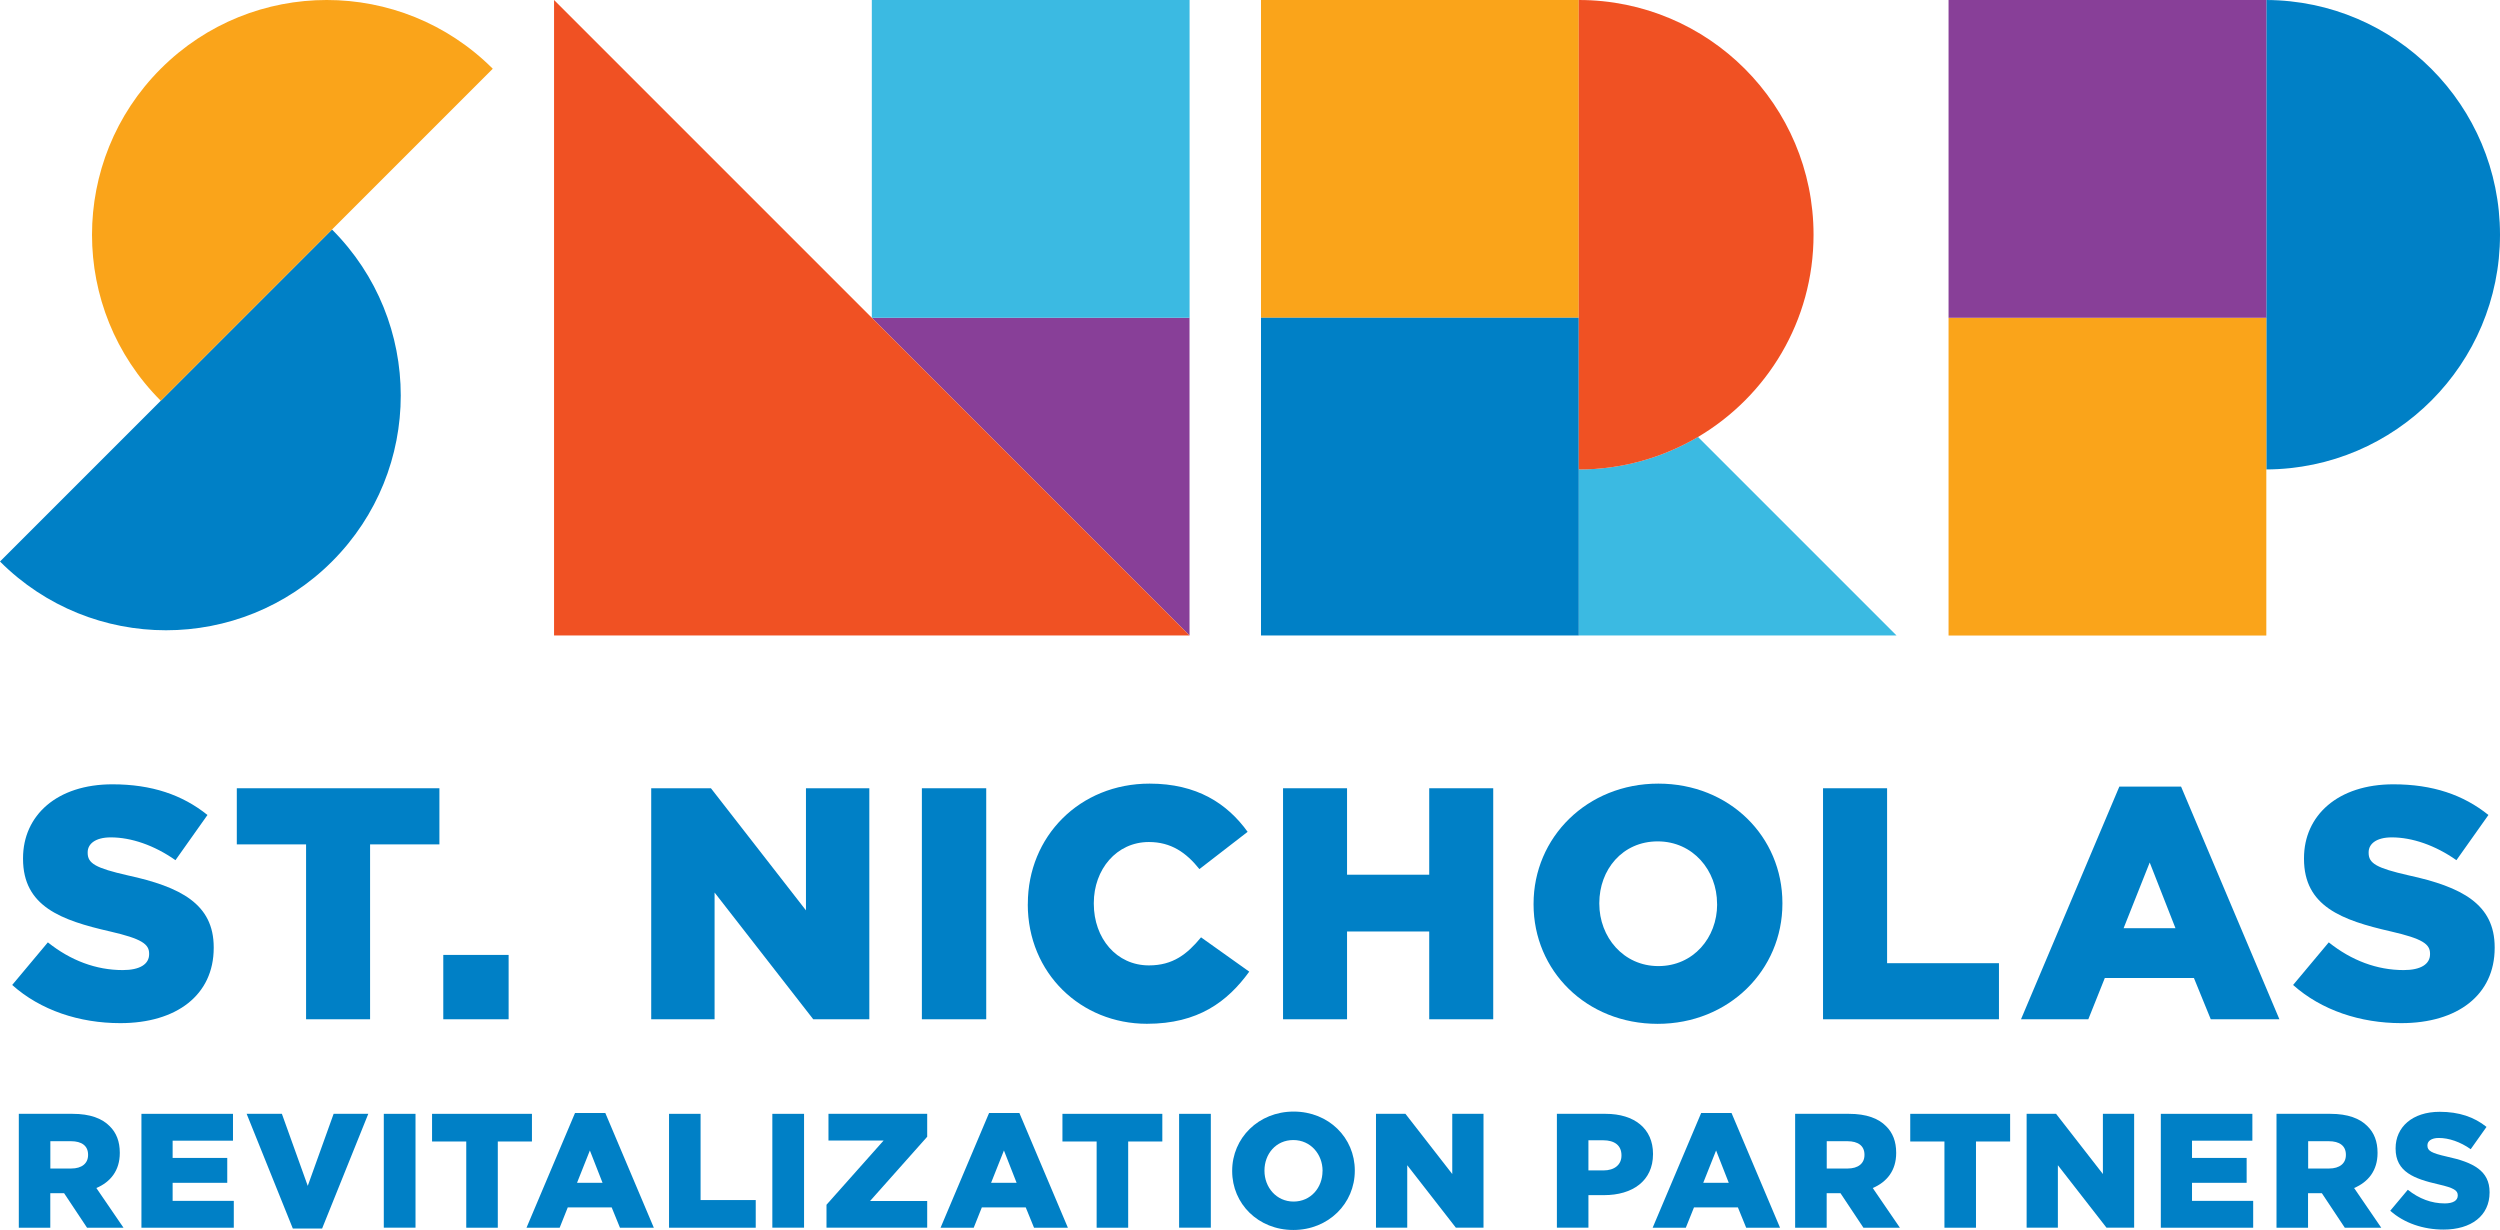
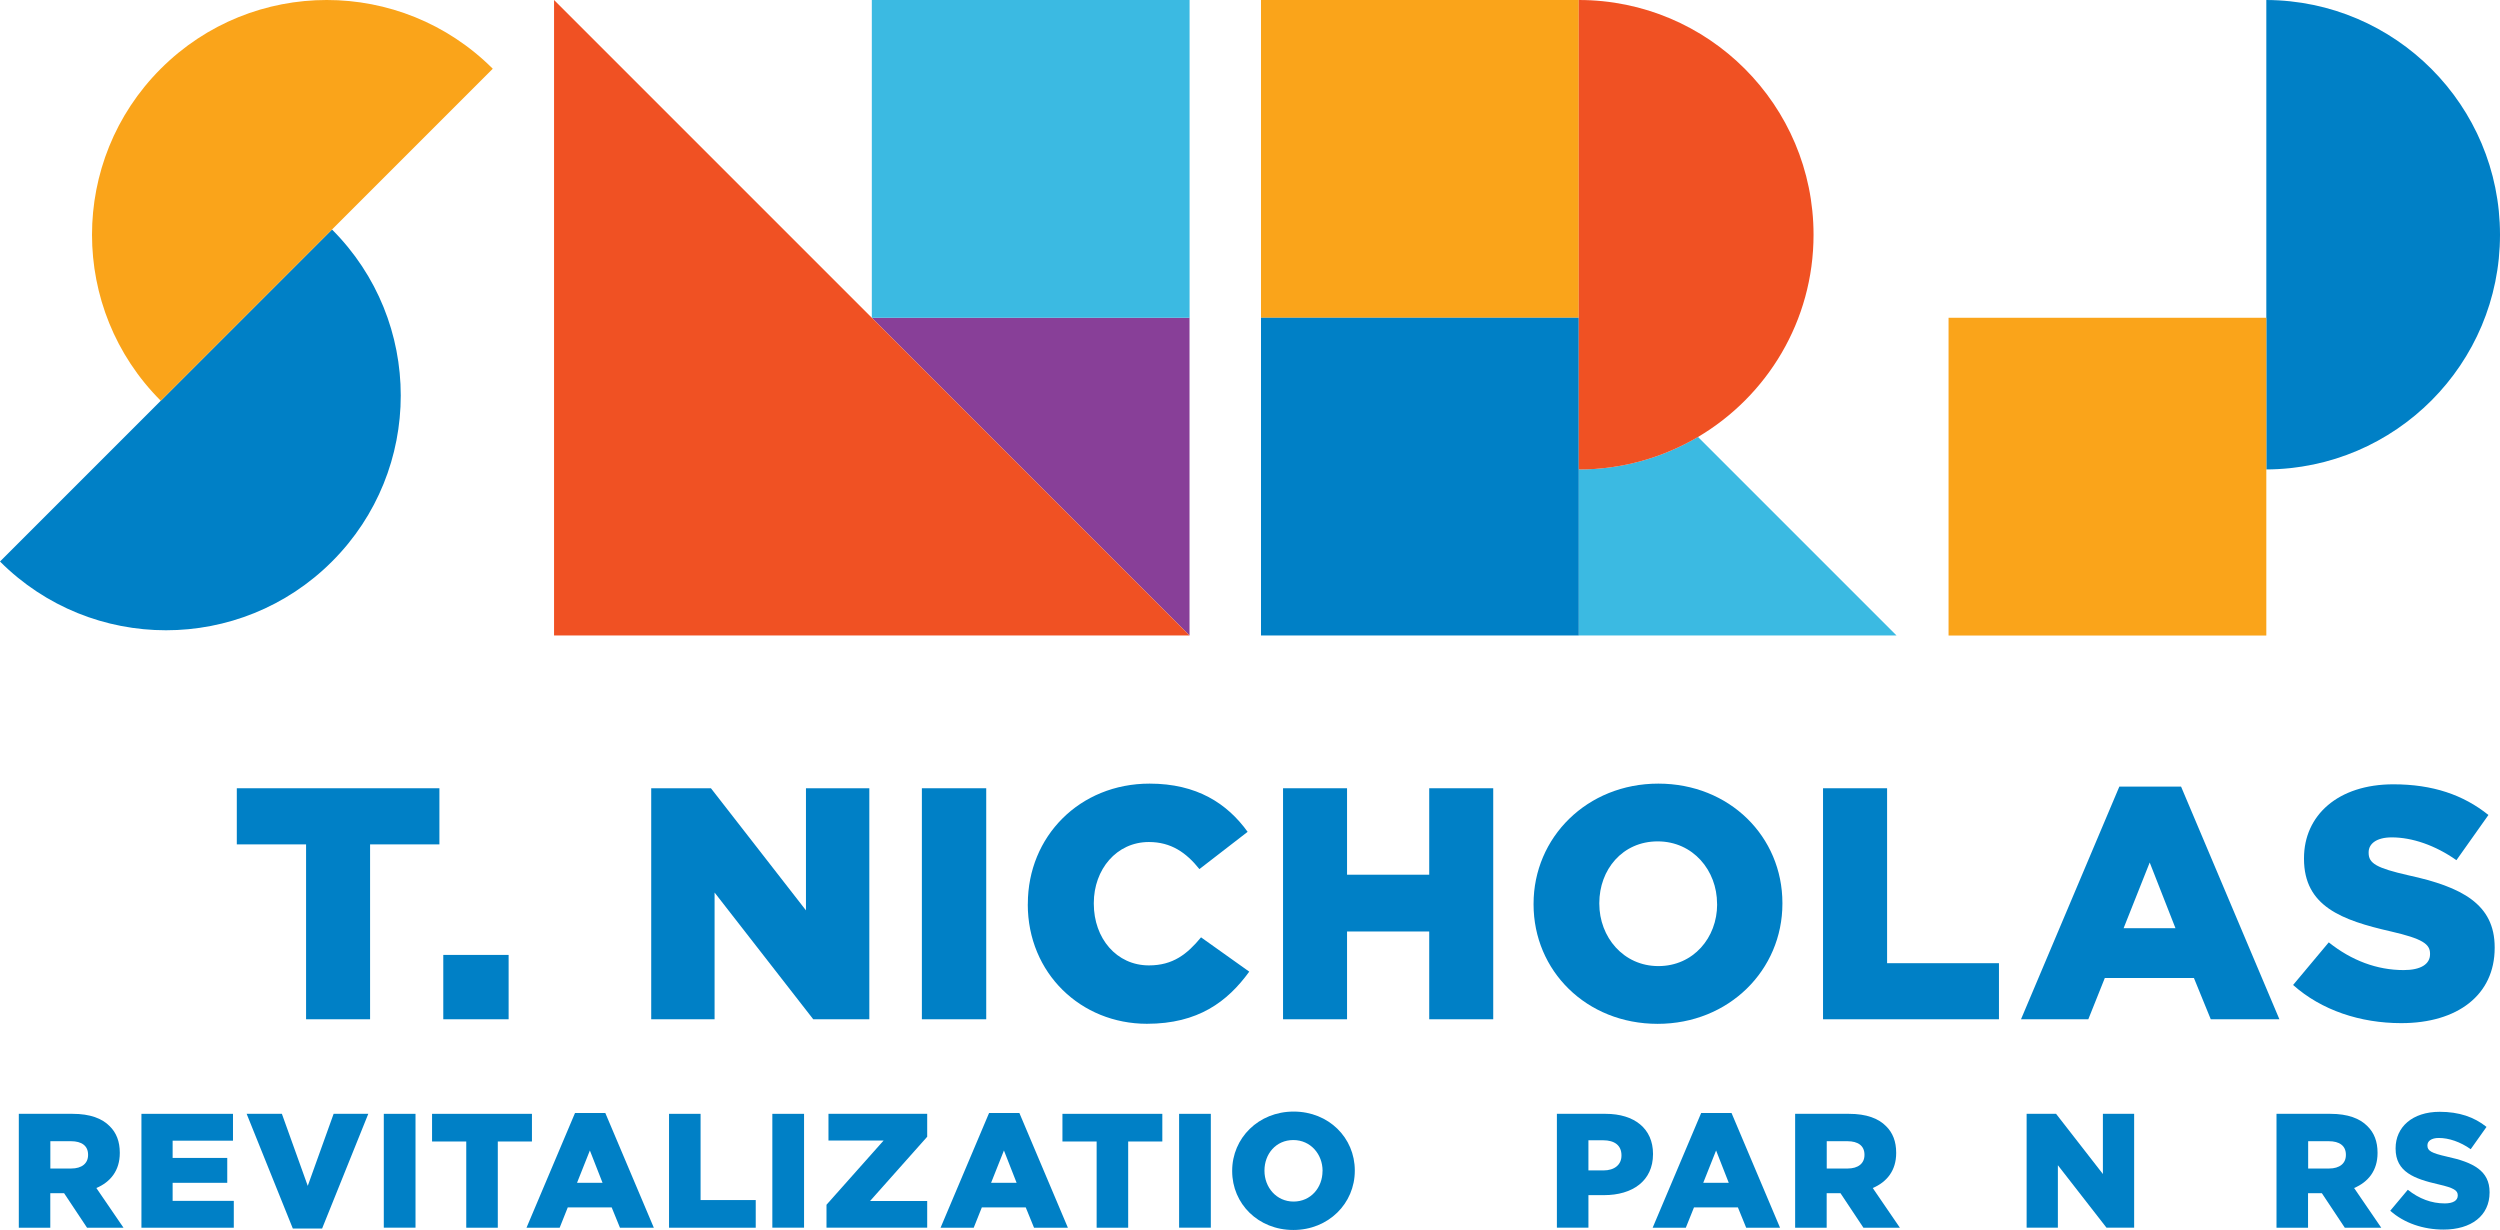
<svg xmlns="http://www.w3.org/2000/svg" id="Layer_1" viewBox="0 0 432 212.54">
  <defs>
    <style>.cls-1{fill:#0080c6;}.cls-1,.cls-2,.cls-3,.cls-4,.cls-5{stroke-width:0px;}.cls-2{fill:#faa41a;}.cls-3{fill:#f05123;}.cls-4{fill:#883f98;}.cls-5{fill:#3bbae2;}</style>
  </defs>
-   <path class="cls-1" d="M2.11,170.2l6.16-7.36c3.93,3.14,8.33,4.79,12.94,4.79,2.97,0,4.56-1.03,4.56-2.74v-.11c0-1.65-1.31-2.57-6.73-3.82-8.5-1.94-15.06-4.33-15.06-12.55v-.11c0-7.41,5.87-12.77,15.45-12.77,6.79,0,12.09,1.82,16.42,5.3l-5.53,7.81c-3.65-2.57-7.64-3.94-11.18-3.94-2.68,0-3.99,1.14-3.99,2.57v.11c0,1.82,1.37,2.62,6.9,3.88,9.18,2,14.88,4.96,14.88,12.43v.11c0,8.15-6.44,13-16.14,13-7.07,0-13.8-2.22-18.7-6.61Z" />
  <path class="cls-1" d="M52.9,145.91h-11.98v-9.7h35.01v9.7h-11.98v30.22h-11.06v-30.22Z" />
  <path class="cls-1" d="M76.6,165.01h11.29v11.12h-11.29v-11.12Z" />
  <path class="cls-1" d="M112.53,136.21h10.32l16.42,21.1v-21.1h10.95v39.92h-9.69l-17.05-21.9v21.9h-10.95v-39.92Z" />
  <path class="cls-1" d="M159.3,136.21h11.12v39.92h-11.12v-39.92Z" />
  <path class="cls-1" d="M177.61,156.28v-.11c0-11.63,8.95-20.76,21.04-20.76,8.15,0,13.4,3.42,16.94,8.33l-8.33,6.44c-2.28-2.85-4.9-4.68-8.73-4.68-5.59,0-9.52,4.73-9.52,10.55v.11c0,5.99,3.93,10.66,9.52,10.66,4.16,0,6.61-1.94,9.01-4.85l8.33,5.93c-3.76,5.19-8.84,9.01-17.68,9.01-11.41,0-20.59-8.73-20.59-20.64Z" />
  <path class="cls-1" d="M221.71,136.21h11.06v14.94h14.2v-14.94h11.06v39.92h-11.06v-15.17h-14.2v15.17h-11.06v-39.92Z" />
  <path class="cls-1" d="M265,156.28v-.11c0-11.46,9.24-20.76,21.56-20.76s21.44,9.18,21.44,20.64v.11c0,11.46-9.24,20.76-21.56,20.76s-21.44-9.18-21.44-20.64ZM296.71,156.28v-.11c0-5.76-4.16-10.78-10.26-10.78s-10.09,4.9-10.09,10.66v.11c0,5.76,4.16,10.78,10.21,10.78s10.15-4.91,10.15-10.66Z" />
  <path class="cls-1" d="M315.03,136.21h11.06v30.23h19.33v9.69h-30.4v-39.92Z" />
  <path class="cls-1" d="M366.23,135.93h10.66l16.99,40.2h-11.86l-2.91-7.13h-15.4l-2.85,7.13h-11.63l16.99-40.2ZM375.92,160.39l-4.45-11.35-4.51,11.35h8.95Z" />
  <path class="cls-1" d="M396.25,170.2l6.16-7.36c3.94,3.14,8.33,4.79,12.94,4.79,2.97,0,4.56-1.03,4.56-2.74v-.11c0-1.65-1.31-2.57-6.73-3.82-8.5-1.94-15.05-4.33-15.05-12.55v-.11c0-7.41,5.87-12.77,15.45-12.77,6.79,0,12.09,1.82,16.42,5.3l-5.53,7.81c-3.65-2.57-7.64-3.94-11.18-3.94-2.68,0-3.99,1.14-3.99,2.57v.11c0,1.82,1.37,2.62,6.9,3.88,9.18,2,14.88,4.96,14.88,12.43v.11c0,8.15-6.44,13-16.14,13-7.07,0-13.8-2.22-18.71-6.61Z" />
  <path class="cls-1" d="M3.25,192.47h9.3c3.01,0,5.09.79,6.41,2.14,1.15,1.13,1.74,2.64,1.74,4.58v.06c0,3.01-1.6,5-4.05,6.04l4.69,6.86h-6.3l-3.96-5.96h-2.39v5.96H3.25v-19.67ZM12.3,201.92c1.86,0,2.92-.9,2.92-2.33v-.06c0-1.55-1.12-2.33-2.95-2.33h-3.57v4.72h3.6Z" />
  <path class="cls-1" d="M24.44,192.47h15.82v4.64h-10.43v2.98h9.44v4.3h-9.44v3.12h10.57v4.64h-15.96v-19.67Z" />
  <path class="cls-1" d="M42.61,192.47h6.1l4.47,12.45,4.47-12.45h5.99l-7.98,19.82h-5.06l-7.98-19.82Z" />
  <path class="cls-1" d="M66.32,192.47h5.48v19.67h-5.48v-19.67Z" />
  <path class="cls-1" d="M80.56,197.25h-5.9v-4.78h17.26v4.78h-5.9v14.9h-5.45v-14.9Z" />
  <path class="cls-1" d="M99.34,192.33h5.26l8.38,19.82h-5.85l-1.43-3.51h-7.59l-1.4,3.51h-5.73l8.38-19.82ZM104.12,204.39l-2.19-5.59-2.22,5.59h4.41Z" />
  <path class="cls-1" d="M115.61,192.47h5.45v14.9h9.53v4.78h-14.98v-19.67Z" />
  <path class="cls-1" d="M133.46,192.47h5.48v19.67h-5.48v-19.67Z" />
  <path class="cls-1" d="M142.82,208.18l9.87-11.1h-9.53v-4.61h17.06v3.96l-9.87,11.1h9.87v4.61h-17.4v-3.96Z" />
  <path class="cls-1" d="M170.89,192.33h5.26l8.38,19.82h-5.85l-1.43-3.51h-7.59l-1.4,3.51h-5.73l8.38-19.82ZM175.67,204.39l-2.19-5.59-2.22,5.59h4.41Z" />
  <path class="cls-1" d="M189.49,197.25h-5.9v-4.78h17.26v4.78h-5.9v14.9h-5.45v-14.9Z" />
  <path class="cls-1" d="M203.75,192.47h5.48v19.67h-5.48v-19.67Z" />
  <path class="cls-1" d="M212.92,202.37v-.06c0-5.65,4.55-10.23,10.62-10.23s10.57,4.53,10.57,10.17v.06c0,5.65-4.55,10.23-10.62,10.23s-10.57-4.53-10.57-10.17ZM228.54,202.37v-.06c0-2.84-2.05-5.31-5.06-5.31s-4.98,2.42-4.98,5.26v.06c0,2.84,2.05,5.31,5.03,5.31s5-2.42,5-5.26Z" />
-   <path class="cls-1" d="M237.77,192.47h5.09l8.09,10.4v-10.4h5.4v19.67h-4.78l-8.4-10.79v10.79h-5.4v-19.67Z" />
  <path class="cls-1" d="M269.03,192.47h8.43c4.97,0,8.18,2.56,8.18,6.91v.06c0,4.64-3.57,7.08-8.46,7.08h-2.7v5.62h-5.45v-19.67ZM277.07,202.25c1.94,0,3.12-1.01,3.12-2.56v-.06c0-1.69-1.18-2.59-3.15-2.59h-2.56v5.2h2.59Z" />
  <path class="cls-1" d="M293.95,192.33h5.26l8.38,19.82h-5.85l-1.43-3.51h-7.59l-1.41,3.51h-5.73l8.38-19.82ZM298.73,204.39l-2.19-5.59-2.22,5.59h4.41Z" />
  <path class="cls-1" d="M310.21,192.47h9.3c3.01,0,5.09.79,6.41,2.14,1.15,1.13,1.74,2.64,1.74,4.58v.06c0,3.01-1.6,5-4.05,6.04l4.69,6.86h-6.3l-3.96-5.96h-2.39v5.96h-5.45v-19.67ZM319.26,201.92c1.86,0,2.92-.9,2.92-2.33v-.06c0-1.55-1.12-2.33-2.95-2.33h-3.57v4.72h3.6Z" />
-   <path class="cls-1" d="M335.99,197.25h-5.9v-4.78h17.26v4.78h-5.9v14.9h-5.45v-14.9Z" />
  <path class="cls-1" d="M350.2,192.47h5.09l8.09,10.4v-10.4h5.4v19.67h-4.78l-8.4-10.79v10.79h-5.4v-19.67Z" />
-   <path class="cls-1" d="M373.39,192.47h15.82v4.64h-10.43v2.98h9.44v4.3h-9.44v3.12h10.57v4.64h-15.96v-19.67Z" />
  <path class="cls-1" d="M393.39,192.47h9.3c3.01,0,5.09.79,6.41,2.14,1.15,1.13,1.74,2.64,1.74,4.58v.06c0,3.01-1.6,5-4.05,6.04l4.69,6.86h-6.3l-3.96-5.96h-2.39v5.96h-5.45v-19.67ZM402.45,201.92c1.86,0,2.92-.9,2.92-2.33v-.06c0-1.55-1.12-2.33-2.95-2.33h-3.57v4.72h3.6Z" />
  <path class="cls-1" d="M413.03,209.22l3.04-3.63c1.94,1.55,4.1,2.36,6.38,2.36,1.46,0,2.25-.51,2.25-1.35v-.06c0-.82-.65-1.27-3.32-1.88-4.19-.96-7.42-2.14-7.42-6.18v-.06c0-3.65,2.89-6.3,7.62-6.3,3.34,0,5.96.9,8.09,2.61l-2.73,3.85c-1.8-1.27-3.77-1.94-5.51-1.94-1.32,0-1.97.56-1.97,1.26v.06c0,.9.67,1.29,3.4,1.91,4.53.98,7.34,2.45,7.34,6.13v.06c0,4.02-3.18,6.41-7.95,6.41-3.48,0-6.8-1.1-9.22-3.26Z" />
  <path class="cls-1" d="M0,97.03c15.84,15.84,41.53,15.84,57.37,0,15.84-15.84,15.84-41.53,0-57.37l-29.59,29.59L0,97.03Z" />
  <path class="cls-2" d="M27.78,11.88c-15.84,15.84-15.84,41.53,0,57.37l29.59-29.59,27.78-27.78c-15.84-15.84-41.53-15.84-57.37,0Z" />
  <polygon class="cls-4" points="150.65 54.91 205.55 109.81 205.55 54.91 150.65 54.91 150.65 54.91" />
  <rect class="cls-5" x="150.65" width="54.91" height="54.91" />
  <polygon class="cls-3" points="95.74 0 95.74 109.81 205.55 109.81 150.65 54.91 95.74 0" />
  <polygon class="cls-5" points="217.9 0 217.9 0 217.9 0 217.9 0" />
  <path class="cls-5" d="M272.81,81.13v28.68h54.91l-34.31-34.31c-6.04,3.57-13.08,5.62-20.6,5.62Z" />
  <polygon class="cls-2" points="272.81 54.91 272.81 0 217.9 0 217.9 0 217.9 54.91 272.81 54.91" />
  <polygon class="cls-1" points="272.81 54.91 217.9 54.91 217.9 109.81 272.81 109.81 272.81 81.13 272.81 54.91" />
  <path class="cls-1" d="M432,40.57C432,18.22,413.94.1,391.62,0v81.12c22.32-.1,40.38-18.22,40.38-40.56Z" />
  <rect class="cls-2" x="336.71" y="54.91" width="54.91" height="54.91" />
-   <polygon class="cls-4" points="391.62 54.91 391.62 0 391.62 0 336.71 0 336.71 54.91 391.62 54.91" />
  <path class="cls-3" d="M272.81,81.13c7.52,0,14.56-2.06,20.6-5.62,11.95-7.06,19.97-20.06,19.97-34.94C313.38,18.16,295.21,0,272.81,0v81.13Z" />
</svg>